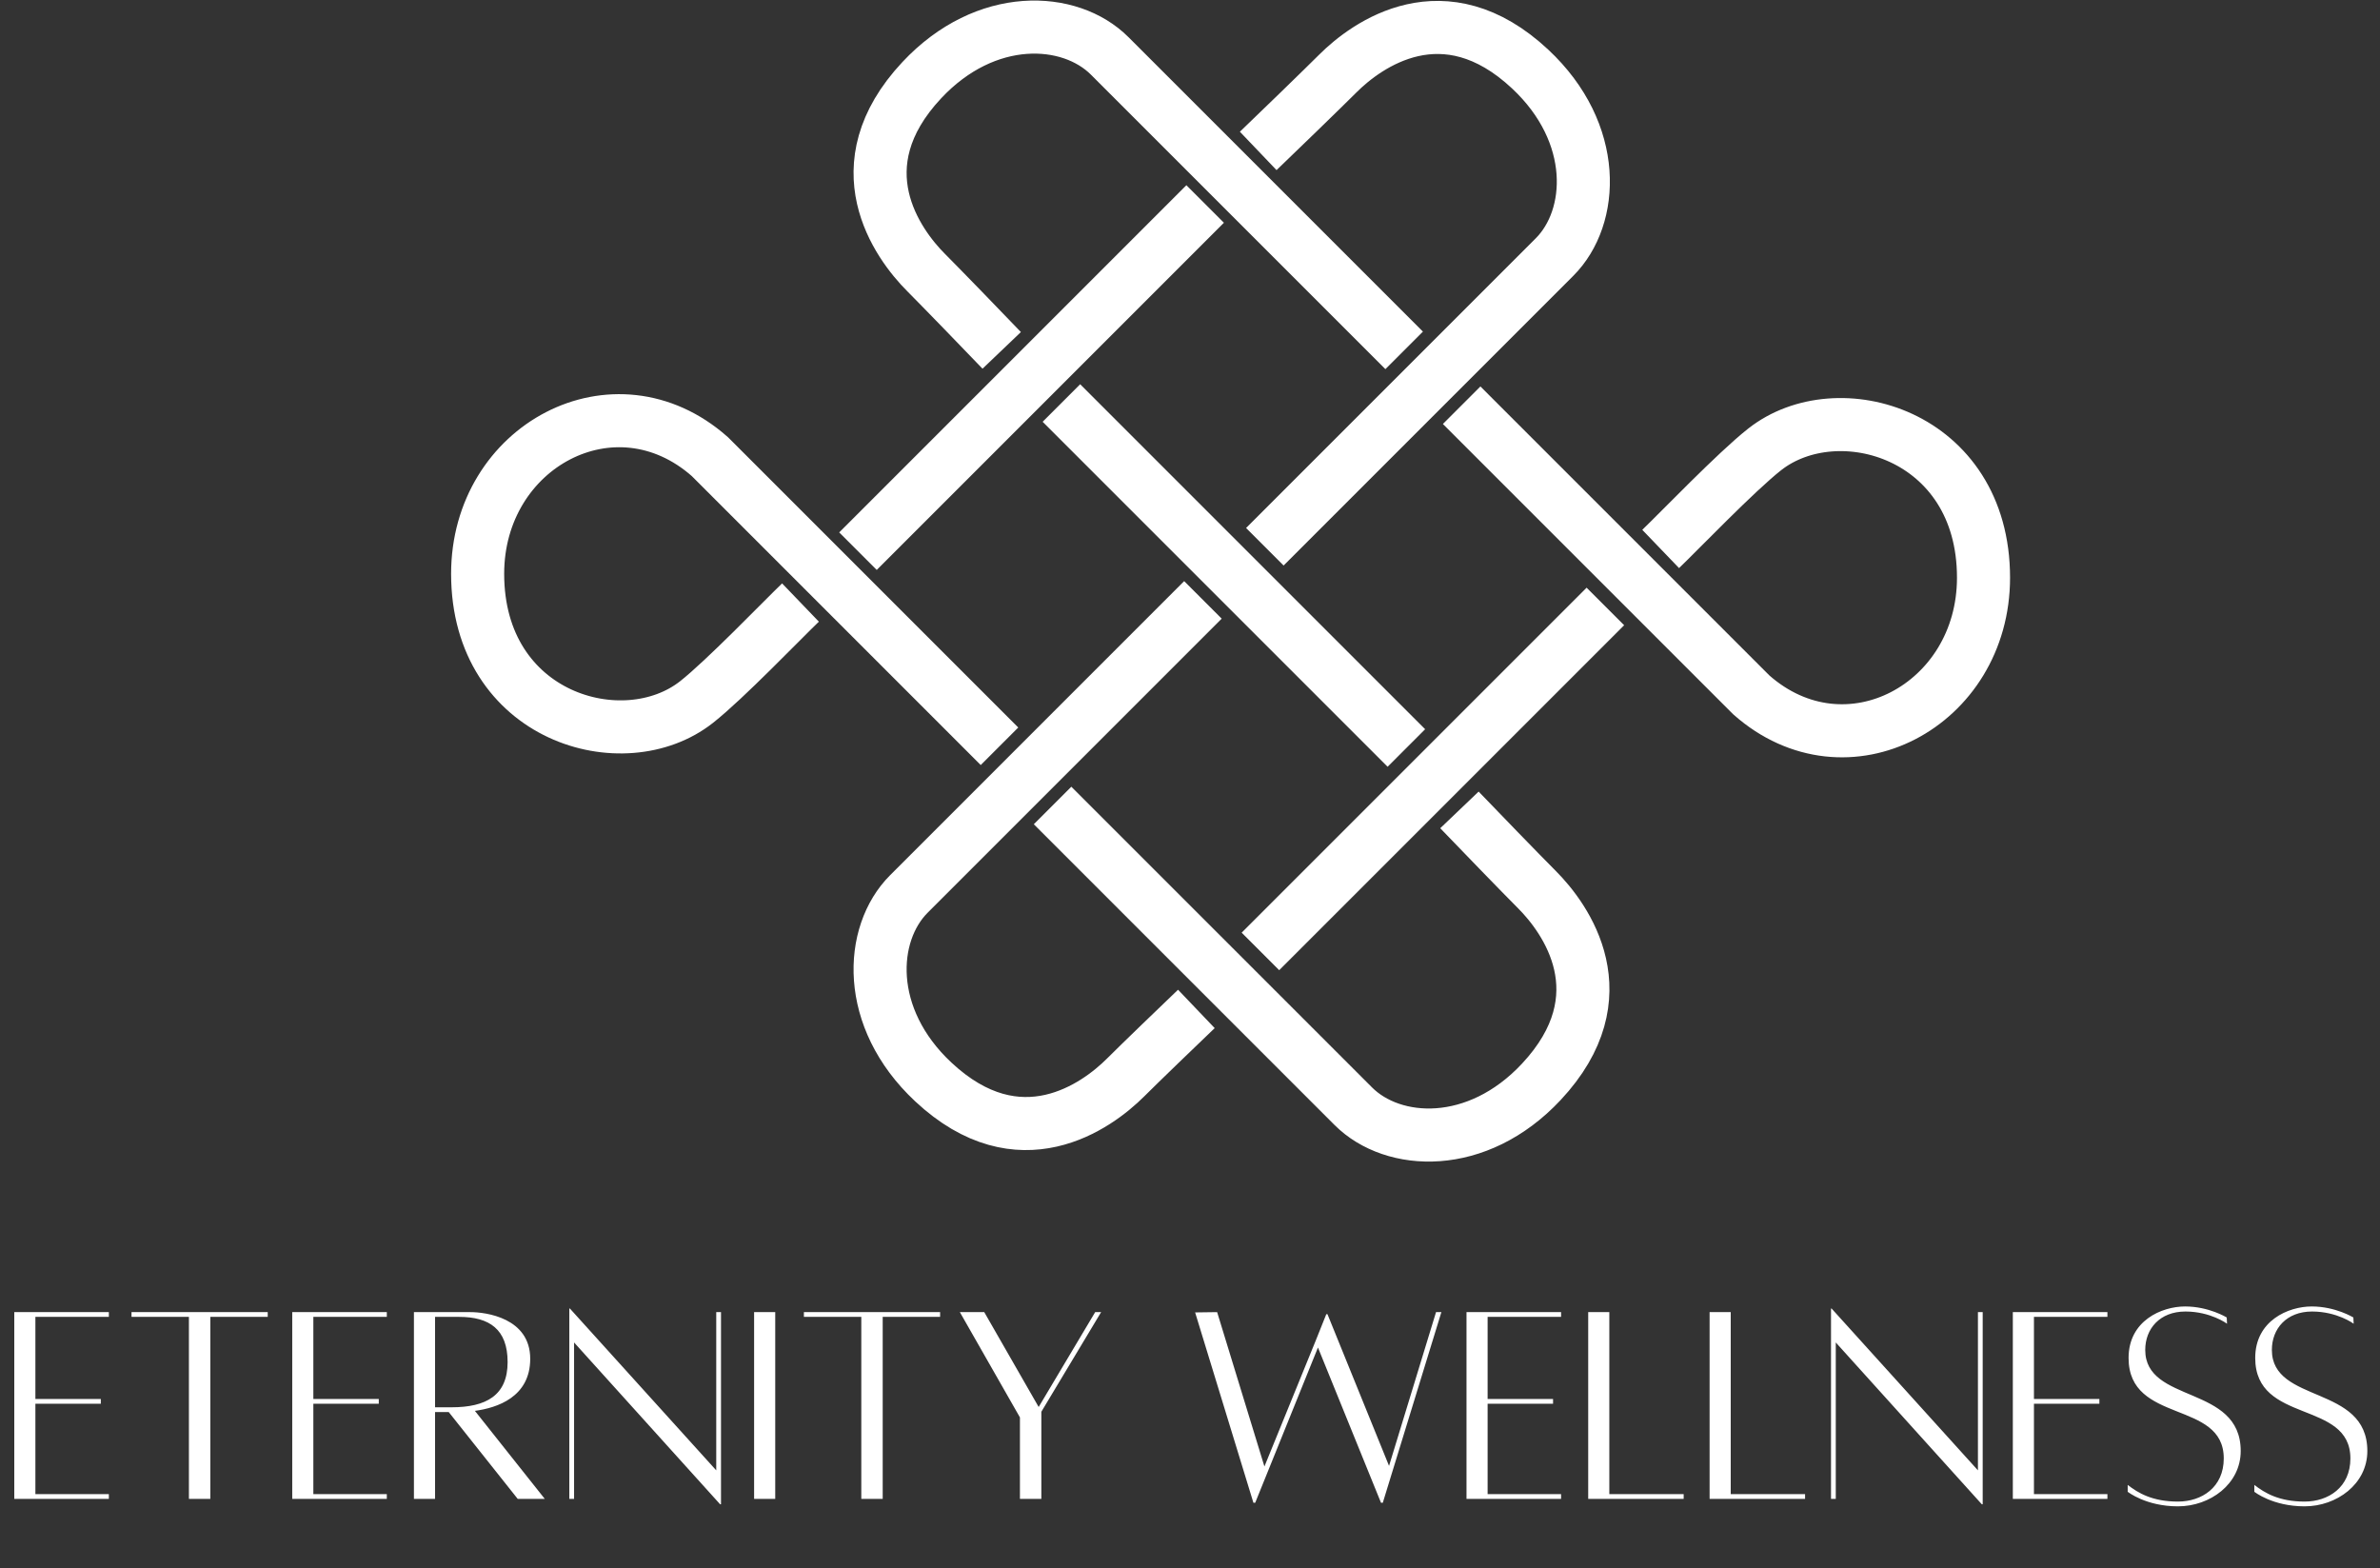
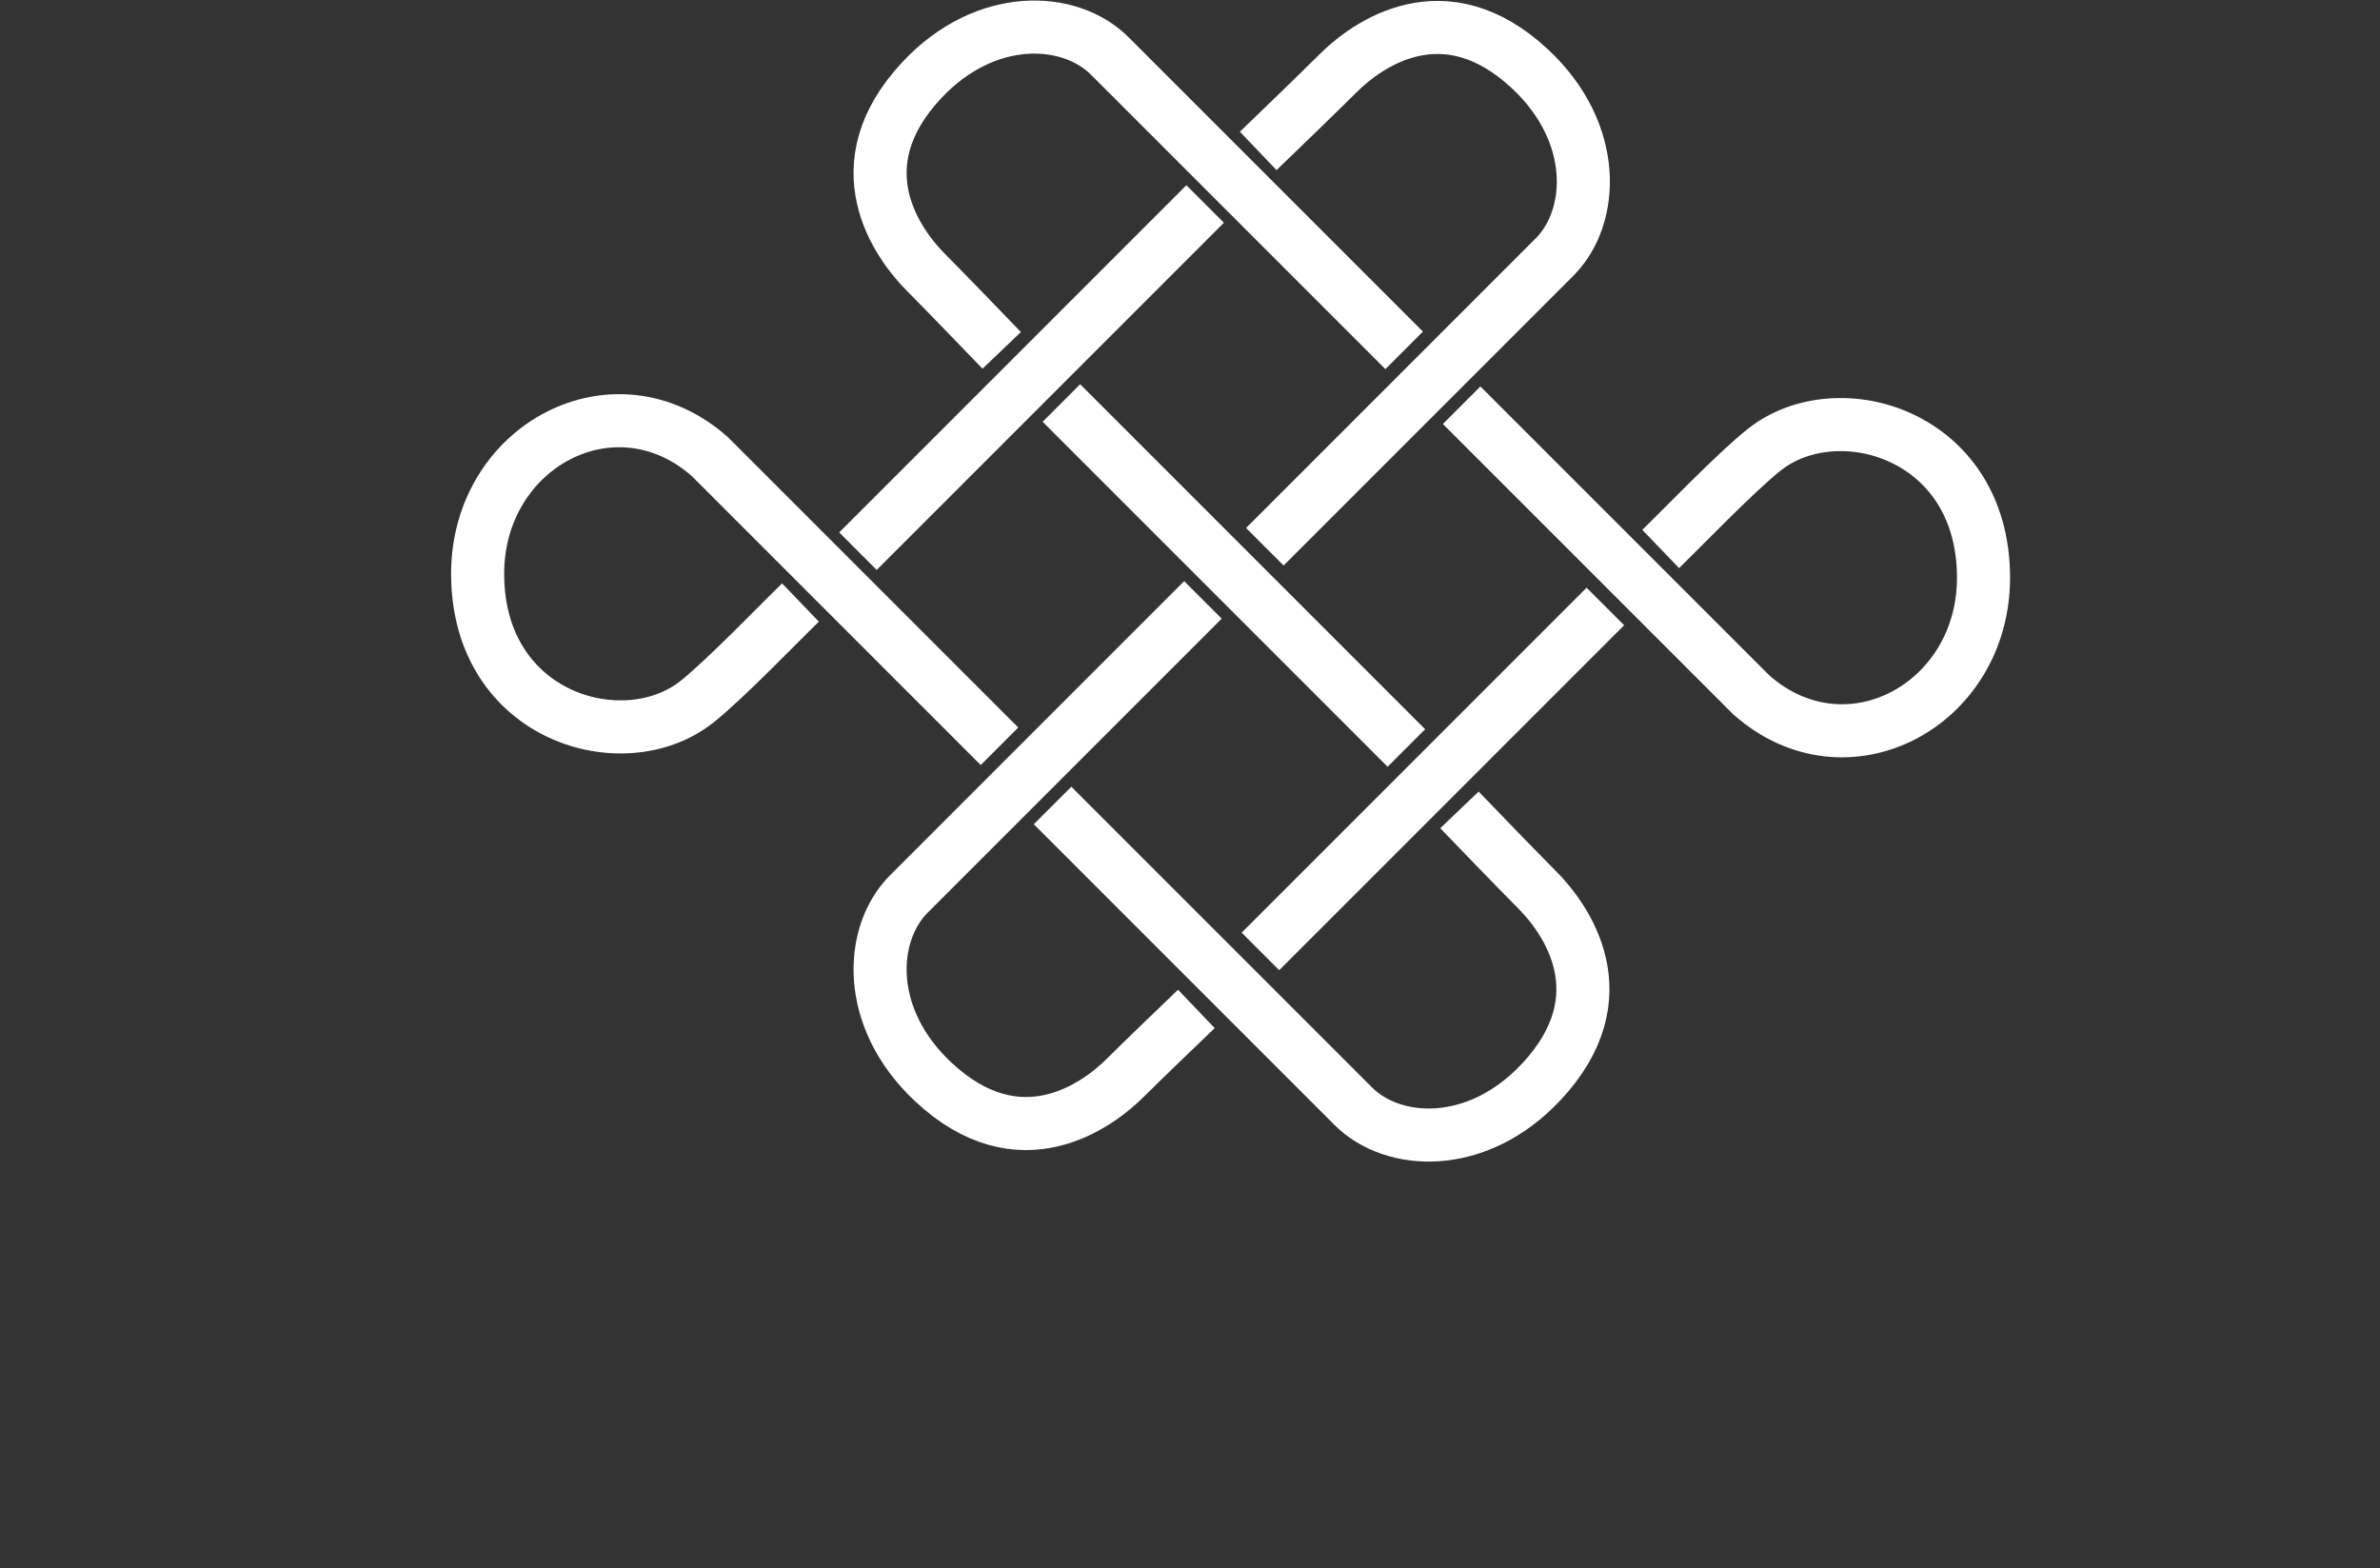
<svg xmlns="http://www.w3.org/2000/svg" fill="none" viewBox="0 0 3164 2085" height="2085" width="3164">
  <rect x="0" y="0" width="3164" height="2085" fill="#333333" stroke="none" />
  <path stroke-width="70.553" stroke="white" d="M1681.51 726.828L2066.61 341.728C2119.52 288.813 2125.4 177.105 2034.27 91.854C1919.6 -15.415 1816.73 59.517 1778.52 97.733C1759.7 116.547 1694.24 180.044 1672.69 200.622M1866.71 465.772L1475.24 74.309C1422.33 21.395 1310.62 15.515 1225.37 106.646C1118.1 221.313 1193.03 324.183 1231.25 362.399C1250.06 381.213 1311.1 444.214 1331.68 465.772M1399.3 1070.78L1799.1 1470.58C1852.01 1523.5 1963.72 1529.37 2048.97 1438.24C2156.24 1323.58 2081.31 1220.71 2043.09 1182.49C2024.28 1163.68 1960.78 1098.21 1940.2 1076.65M1599.19 797.472L1208.31 1188.36C1155.39 1241.27 1149.51 1352.98 1240.65 1438.23C1355.31 1545.5 1458.18 1470.57 1496.4 1432.35C1515.21 1413.54 1568.91 1361.8 1590.47 1341.22M1411.05 535.748L1869.65 994.34M1602.13 271.175L1140.6 732.707M2134.22 806.2L1675.63 1264.79M1943.14 538.688L2328.24 923.788C2454.65 1035.5 2636.91 937.718 2636.91 767.984C2636.91 576.904 2442.89 521.049 2345.88 597.481C2307.97 627.344 2233.19 705.27 2207.71 729.768M1328.74 992.067L943.643 606.966C817.236 495.258 634.975 593.036 634.975 762.77C634.975 953.85 828.994 1009.7 926.004 933.273C963.908 903.41 1038.69 825.484 1064.17 800.986" />
-   <path fill="white" d="M144.712 1750.61H47.051V1859.74H134.037V1866.07H47.051V1986.26H144.712V1992.59H18.979V1744.29H20.165H144.712V1750.61ZM355.921 1744.29V1750.61H279.611V1992.59H251.143V1750.61H174.833V1744.29H355.921ZM514.231 1750.61H416.57V1859.74H503.556V1866.07H416.57V1986.26H514.231V1992.59H388.498V1744.29H389.684H514.231V1750.61ZM724.254 1992.59H688.274L596.543 1877.14H578.355V1992.59H550.283V1744.29C550.283 1744.29 606.033 1744.29 625.407 1744.29C645.572 1744.29 704.88 1751.8 704.88 1806.36C704.88 1857.37 660.596 1871.6 631.338 1875.55L724.254 1992.59ZM578.355 1750.61V1870.81H600.102C646.362 1870.81 674.83 1854.99 674.83 1810.71C674.83 1767.22 650.712 1750.61 610.382 1750.61H578.355ZM958.507 1744.29V1999.71H957.32L763.184 1784.62V1992.59H756.858V1739.54H757.649L952.18 1954.63V1744.29H958.507ZM1002.52 1992.59V1744.29H1030.6V1992.59H1002.52ZM1249.79 1744.29V1750.61H1173.48V1992.59H1145.02V1750.61H1068.71V1744.29H1249.79ZM1455.95 1744.29H1463.85L1384.38 1876.74V1992.59H1355.91V1884.25L1276.04 1744.29H1308.47L1380.82 1870.41L1455.95 1744.29ZM1909.08 1744.29H1916.19L1838.3 1997.73H1835.93L1752.11 1791.34L1668.68 1997.73H1666.31L1588.81 1744.68L1618.07 1744.29L1680.94 1949.49L1748.94 1782.64L1763.18 1747.05H1764.76L1846.61 1948.7L1909.08 1744.29ZM2075.32 1750.61H1977.66V1859.74H2064.65V1866.07H1977.66V1986.26H2075.32V1992.59H1949.59V1744.29H1950.78H2075.32V1750.61ZM2139.45 1986.26H2238.29V1992.59H2111.37V1744.29H2139.45V1986.26ZM2300.85 1986.26H2399.69V1992.59H2272.77V1744.29H2300.85V1986.26ZM2635.82 1744.29V1999.71H2634.63L2440.5 1784.62V1992.59H2434.17V1739.54H2434.96L2629.49 1954.63V1744.29H2635.82ZM2801.62 1750.61H2703.96V1859.74H2790.94V1866.07H2703.96V1986.26H2801.62V1992.59H2675.88V1744.29H2677.07H2801.62V1750.61ZM2828.58 1974.01C2842.41 1984.68 2861.39 1996.15 2895.4 1996.15C2927.03 1996.15 2956.29 1977.17 2956.29 1938.82C2956.29 1860.53 2829.76 1893.74 2829.76 1805.18C2829.76 1755.75 2873.65 1736.77 2904.89 1736.77C2936.52 1736.77 2960.24 1751.4 2960.24 1751.4L2960.64 1759.71C2960.64 1759.71 2938.89 1743.49 2905.28 1743.49C2871.28 1743.49 2851.9 1766.43 2851.9 1794.5C2851.9 1866.46 2978.82 1840.36 2978.82 1928.93C2978.82 1972.82 2938.1 2002.47 2895.4 2002.47C2852.69 2002.47 2828.58 1983.1 2828.58 1983.1V1974.01ZM2996.93 1974.01C3010.76 1984.68 3029.74 1996.15 3063.75 1996.15C3095.38 1996.15 3124.64 1977.17 3124.64 1938.82C3124.64 1860.53 2998.11 1893.74 2998.11 1805.18C2998.11 1755.75 3042 1736.77 3073.24 1736.77C3104.87 1736.77 3128.59 1751.4 3128.59 1751.4L3128.99 1759.71C3128.99 1759.71 3107.24 1743.49 3073.63 1743.49C3039.63 1743.49 3020.25 1766.43 3020.25 1794.5C3020.25 1866.46 3147.17 1840.36 3147.17 1928.93C3147.17 1972.82 3106.45 2002.47 3063.75 2002.47C3021.04 2002.47 2996.93 1983.1 2996.93 1983.1V1974.01Z" />
</svg>